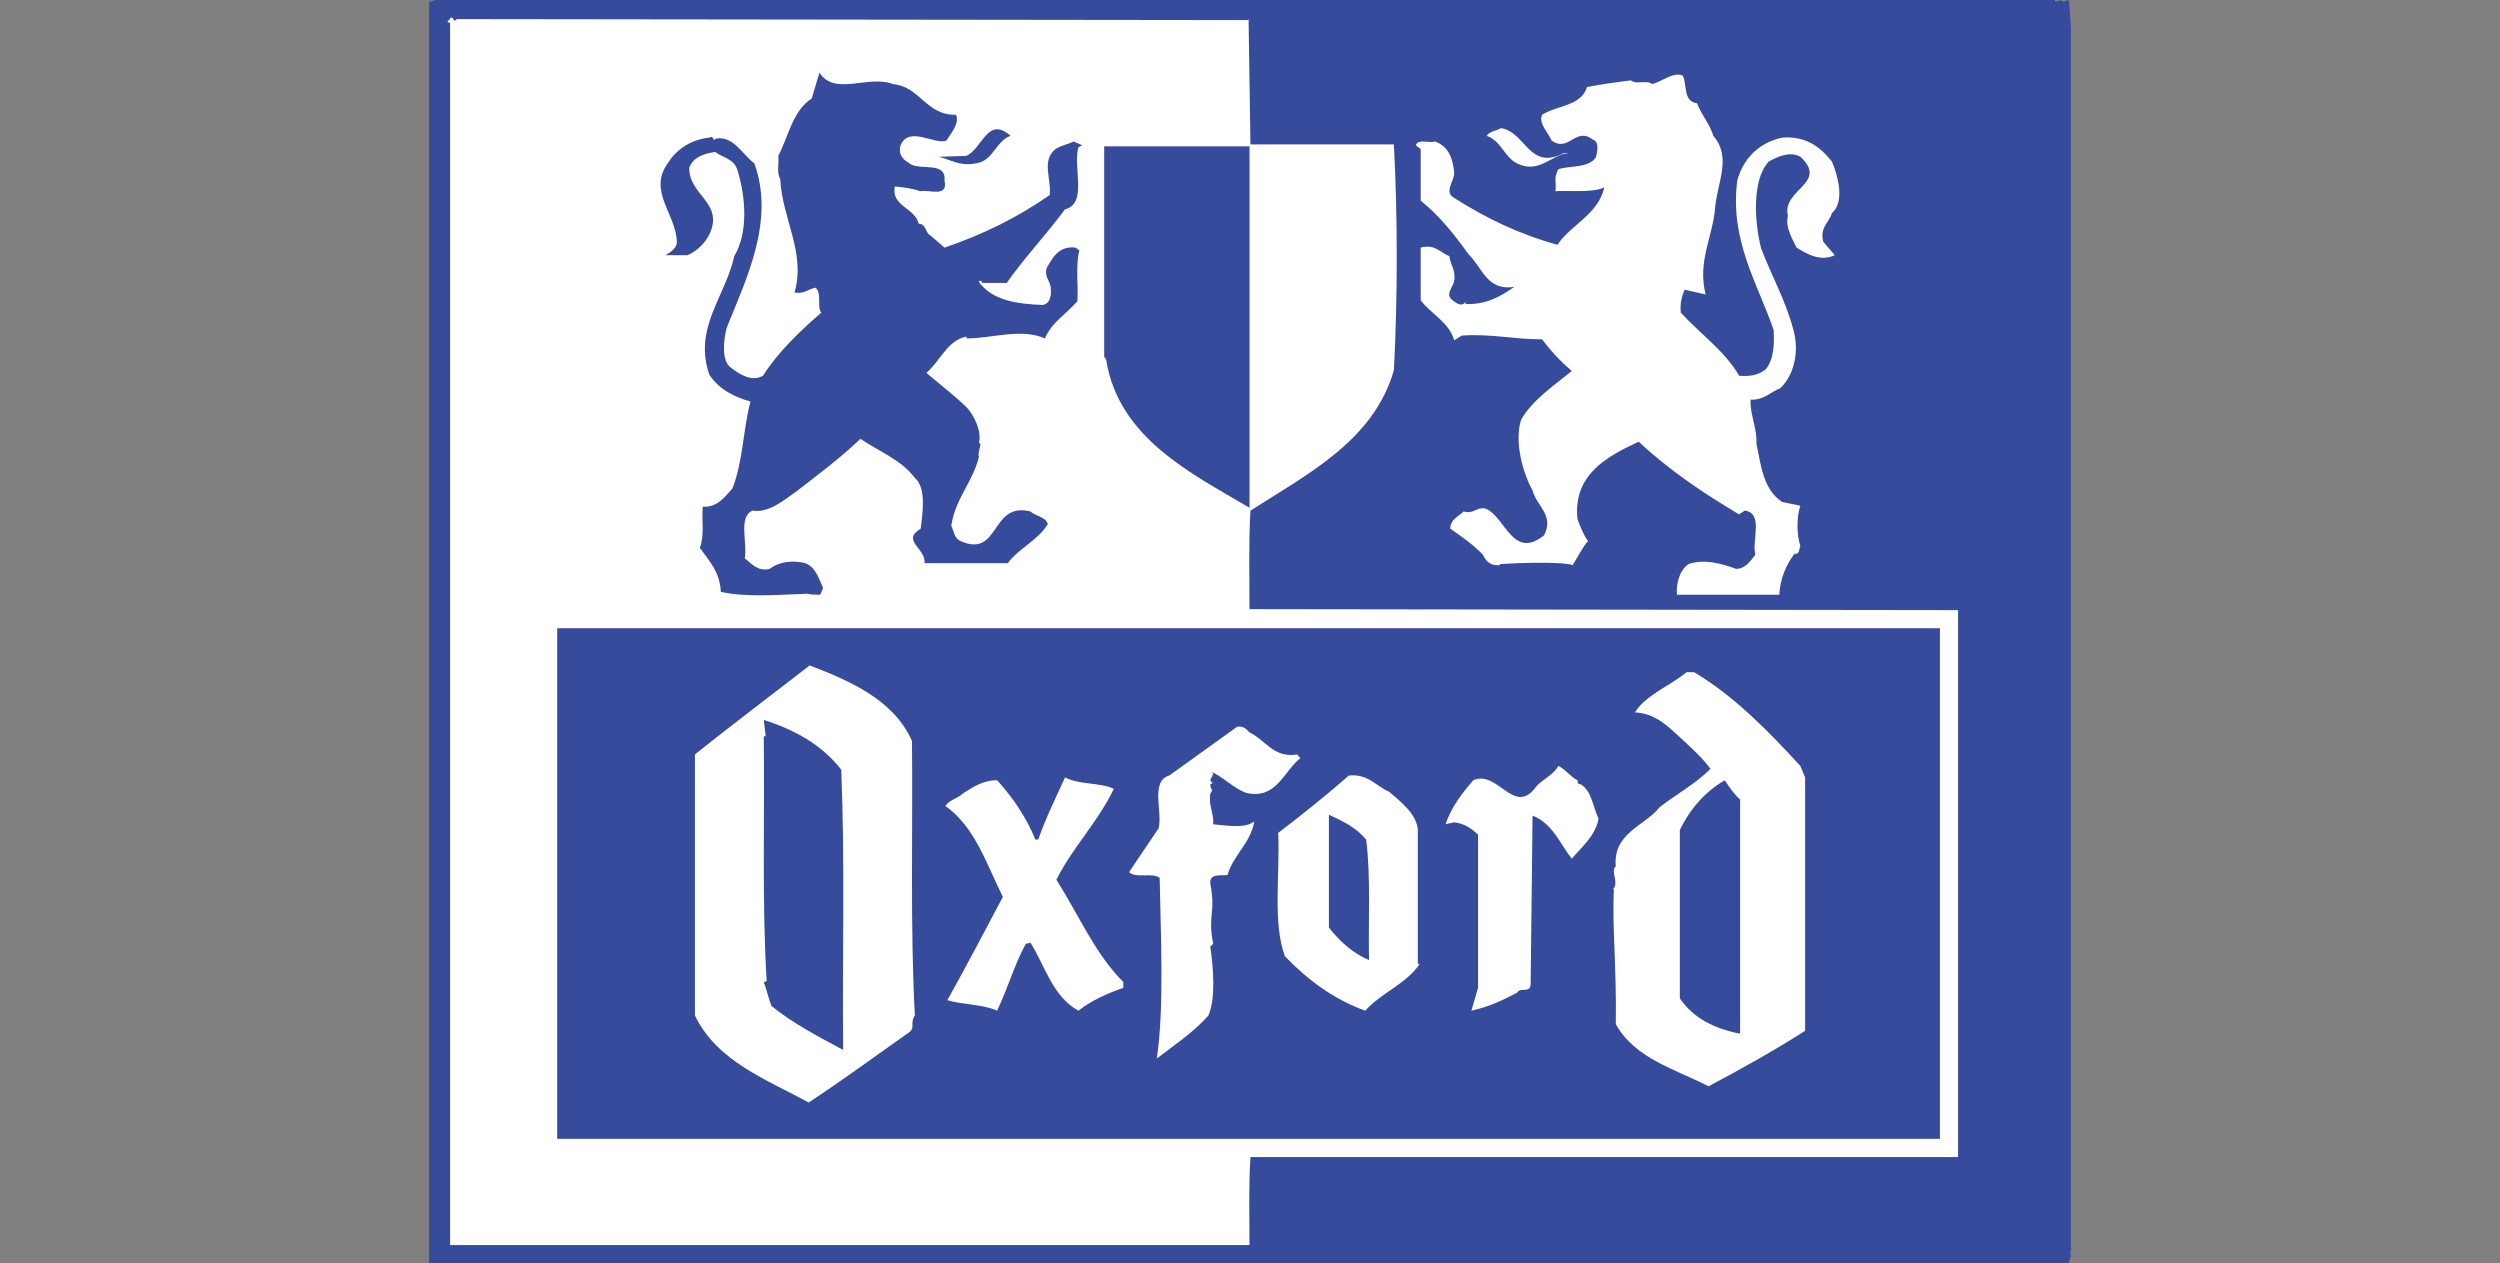
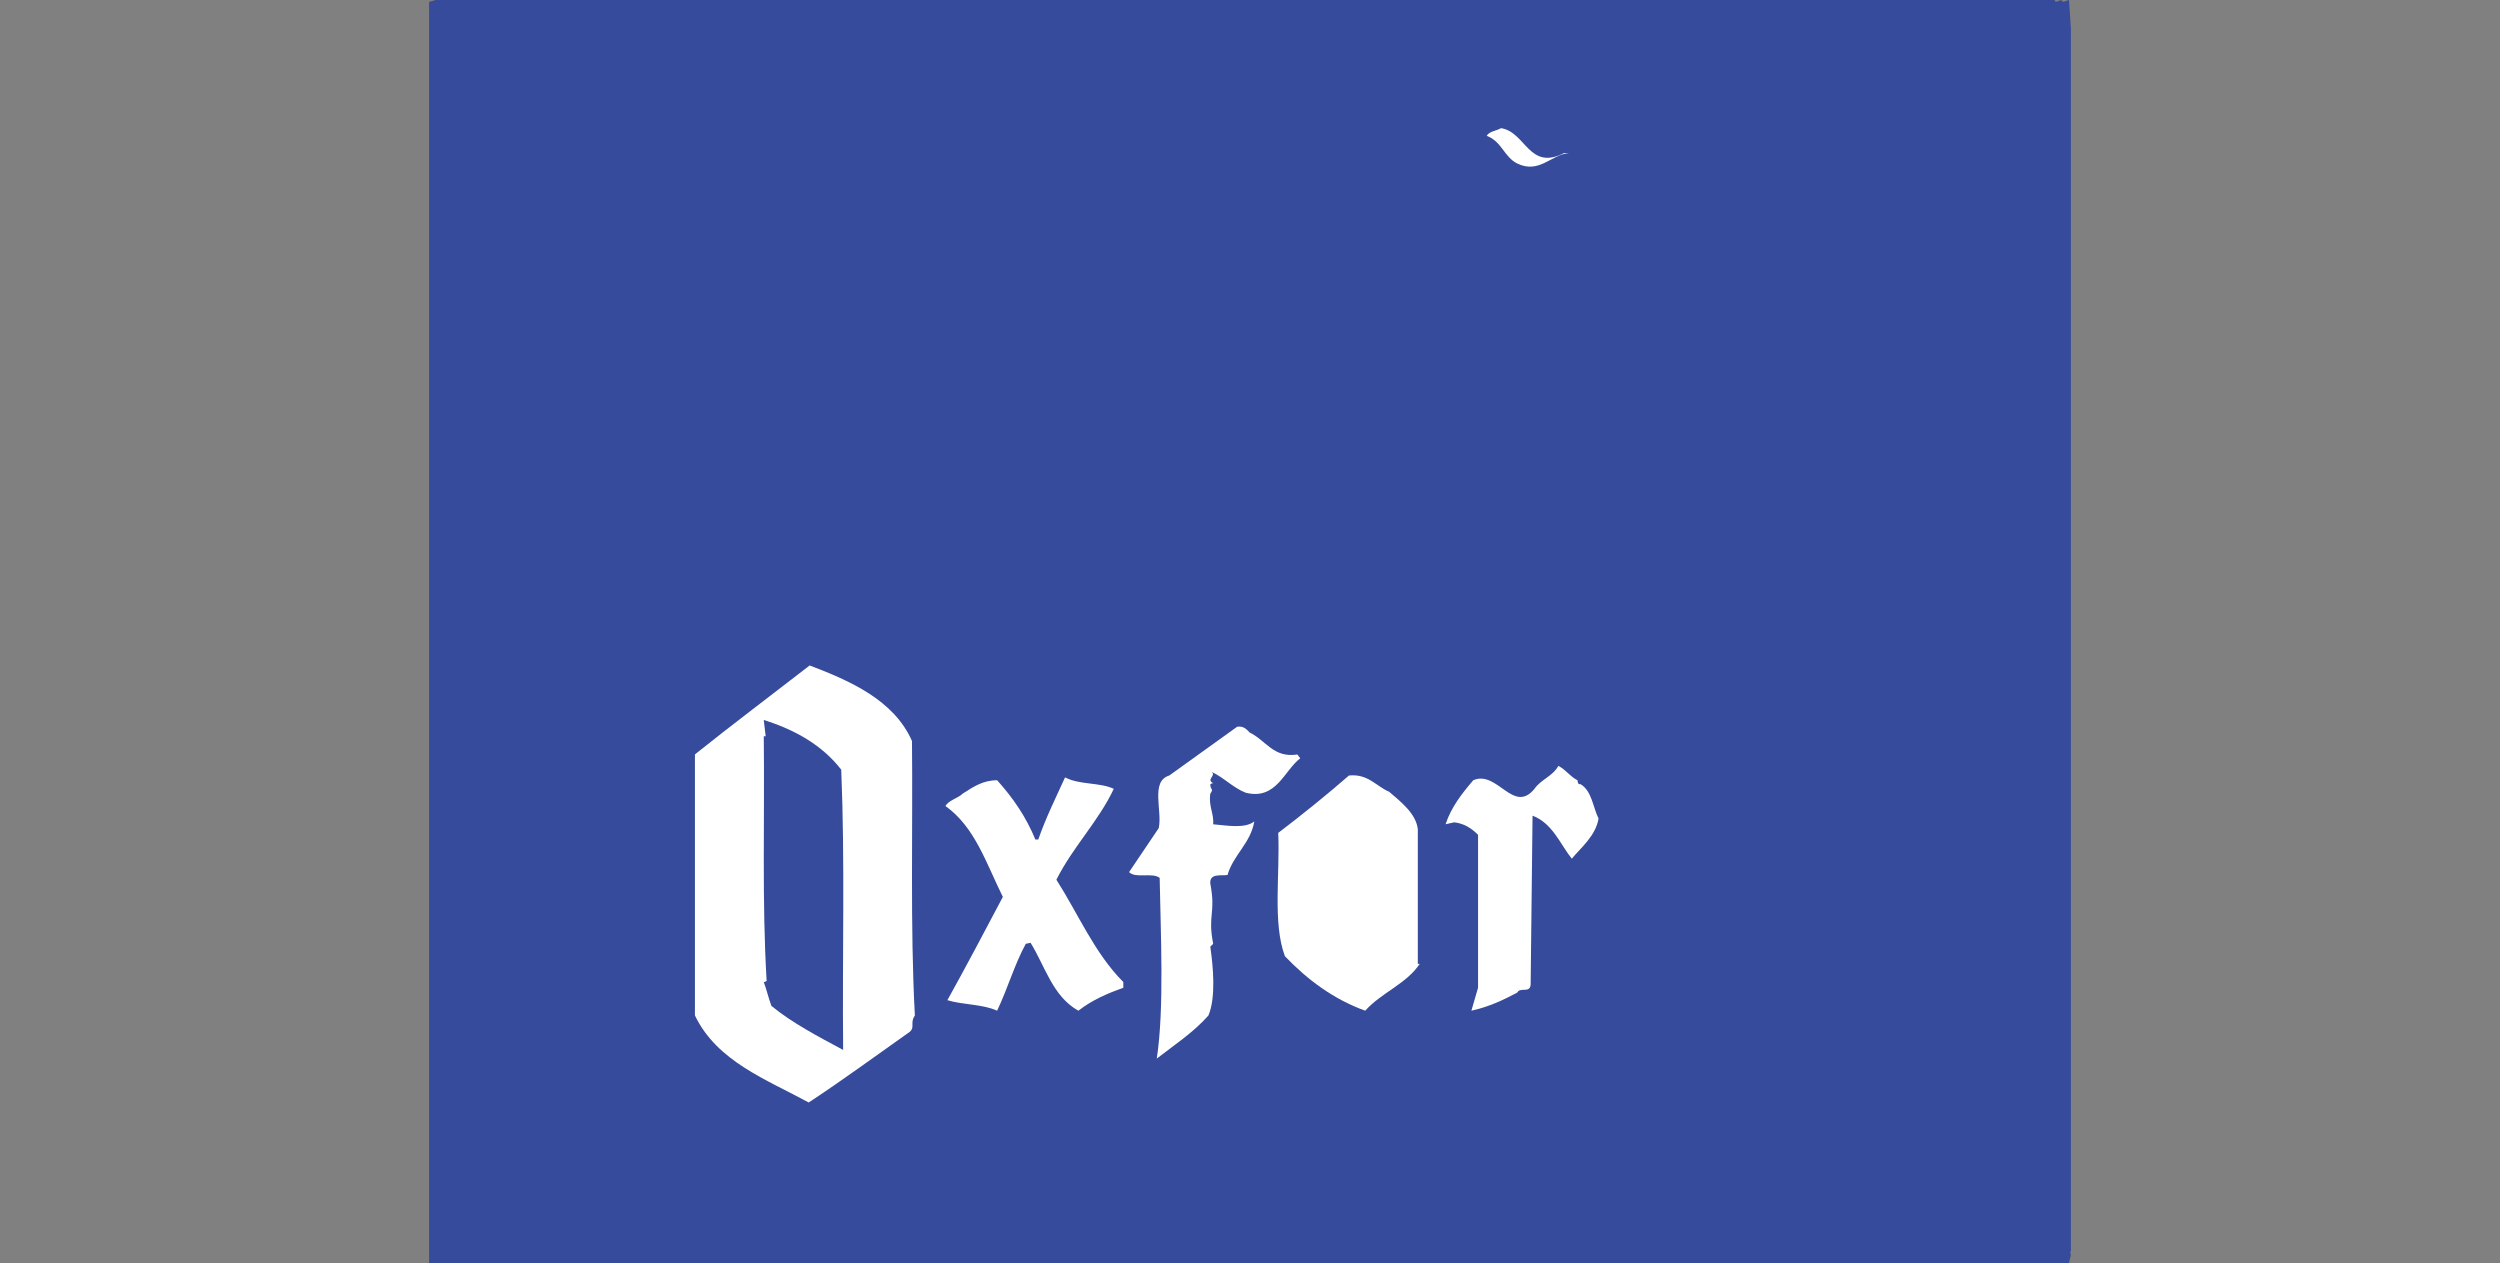
<svg xmlns="http://www.w3.org/2000/svg" id="Calque_1" version="1.1" viewBox="0 0 538.58 272.13">
  <rect x="0" y="0" width="538.58" height="272.13" fill="#808080" stroke="none" />
  <defs>
    <style>
      .st0 {
        fill: #fff;
      }

      .st1 {
        fill: #364b9b;
      }
    </style>
  </defs>
  <path class="st1" d="M442.64,0c0,.21.21.21.21.41L444.08,0c0,.21.21.21.41.41L445.73,0l.41,6.18v263.47h-.21c.41.82,0,1.24-.21,2.47H92.44V.41L93.88,0h348.76Z" />
-   <path class="st0" d="M98.41,4.12l170.36.21.21-.21.41,26.99h30.9c.82,15.66.82,32.96,0,48.62-4.33,15.24-18.75,22.45-30.9,30.28-.41,6.8-.21,14.01-.21,21.22l152.65.21v117.83h-152.44c-.41,6.18-.21,12.57-.21,18.95H96.97V4.94c-1.24-.41,0-.41,0-1.03.82-.62.62,1.24,1.44.21Z" />
  <path class="st1" d="M192.35,18.13c5.77.41,7.21,6.8,13.6,6.59.82,1.85-1.03,3.91-2.06,5.56-2.47,1.03-8.03-3.3-9.89,1.03-.62,2.47,1.03,3.3,2.27,4.12,2.47,1.24,7.62-.62,7.21,3.5.82,3.71-3.3,1.85-5.15,2.27-1.85-.62-3.5-.82-5.56-1.03-.82,4.33,4.33,4.53,5.15,8.03,1.65,0,1.44,2.06,2.47,2.47l3.09,2.68c8.45-2.88,15.86-6.59,22.66-11.33.41-3.5-1.85-7.42,1.24-9.89,1.24-.82,2.68-1.03,3.91-1.65l1.85.82-.82.41c-1.24,4.33,2.06,12.15-2.88,13.39-4.12,5.56-8.65,10.3-12.57,15.86h-5.36c.21-.21,0-.41-.21-.41-.21-.21-.41,0-.41.21,2.88,3.91,8.03,4.74,13.8,4.94,1.65-.41,1.85-2.06,1.65-3.91-.21-1.44-1.44-2.27-.82-4.12,1.24-2.06,2.47-4.74,6.18-4.33l.82.62c-.82,3.09-.21,7.42-.41,10.92-2.27,2.68-5.56,4.53-7,8.03-5.15-2.27-11.33,0-16.89,0v-.41c-4.12.82-5.56,5.15-8.65,7.83,2.88,2.47,6.18,4.94,8.86,7.62,1.44,1.65,3.09,4.94,2.47,7.42.82.41-.41,1.85,0,3.09-1.44,5.56-5.15,9.06-5.97,14.83.62,1.24.62,2.68,2.06,3.3,8.45,3.71,6.39-8.65,15.04-6.39,1.03,1.03,3.09,1.03,3.71,2.68-2.06,3.5-6.18,5.15-8.65,8.45h-17.92c.41-3.09-5.15-4.94-.82-7.42.41-3.3,1.24-8.86-1.24-10.92-2.88-3.91-7.83-5.77-11.74-8.45-4.33,4.12-9.27,7.83-13.8,11.33-2.68,1.85-5.97,4.74-9.48,4.12-3.09,1.44-1.03,6.8-1.65,10.3,1.44,1.03,2.68,2.88,5.36,2.27,1.65-1.24,3.91-1.85,6.59-1.44,3.09.21,3.91,3.3,4.94,5.56l-.62,1.44c-1.03,0-1.85,0-2.88-.21-5.77.21-13.18.82-18.54-.41-.21-4.33-2.47-6.59-4.53-9.48,1.03-2.47.41-5.97.62-8.86,3.09.21,4.74-2.06,6.39-3.91,2.27-5.56,2.27-12.57,3.91-18.75-3.71-1.03-6.8-2.68-8.86-5.77-3.5-10.09,3.5-16.89,5.36-25.54,3.09-5.15,2.47-12.98.62-18.75-.82-2.27-3.09-2.47-4.74-3.71-2.47.41-4.53,1.03-5.56,3.3-.21,5.97,7.21,7.42,4.53,14.01-.82,2.06-2.88,4.12-4.94,4.94h-4.74c1.03-.62,2.47-1.44,2.47-2.88-.21-6.18-6.39-10.92-1.85-17.1,1.85-2.88,4.94-4.94,8.86-5.36,1.03-.62.62,1.03,1.44.21,3.71-.62,5.56,3.3,8.24,5.36,4.53,12.36-1.85,25.13-5.97,35.43-.62,2.47-1.24,7.21,1.03,8.65,1.65,1.24,4.33,3.09,6.8,1.65,3.3-5.15,7.83-9.48,12.57-13.6-1.03-1.24.21-4.12-1.24-5.36-1.44.21-2.47,1.44-4.53,1.03,2.47-8.65-2.68-15.86-3.09-24.51-.82-1.24-.21-3.3-.41-4.94,2.27-4.33,3.09-9.68,7.21-12.36l1.65-5.56c3.3,5.15,10.51.41,15.86,2.47Z" />
-   <path class="st0" d="M365.6,22.25c1.03,2.68,2.68,4.33,3.5,7,3.91,4.53,1.03,9.68.41,15.24-.41,6.39-3.91,11.74-2.06,18.95l-4.53-1.03c-.62,1.44-1.03,3.09-.82,4.94,4.12,4.53,9.48,8.24,12.57,13.6,2.47.21,4.33-.21,5.77-1.44,1.65-2.06,1.85-5.15,1.65-8.45-3.5-10.09-9.48-19.36-7.83-32.14,1.24-4.74,4.74-8.24,9.68-9.27,5.15-.41,8.24,2.06,10.71,5.15,1.24,2.88,2.88,8.65,0,11.12-.62,2.06-2.68,3.09-1.85,6.18l2.47,2.88c-3.09,1.44-5.97-.21-8.24-1.65-1.03-2.06-2.47-4.53-1.85-6.8-1.44-5.77,8.86-7,2.68-12.77-2.27-1.24-4.94,0-6.8,1.03-3.71,3.91-3.09,13.18-1.65,18.75,2.27,5.97,5.36,11.33,7,17.72,1.24,4.74,0,9.68-2.88,12.36-2.06.82-3.71,2.68-6.39,2.47-.21,3.09,1.44,6.18,1.24,9.48,1.03,4.74,1.44,9.89,5.56,12.57l3.91.82c-.82,2.27-.82,6.18,0,8.65-.21.41-.21,2.06-1.24,1.65-1.85,2.47-3.09,5.36-3.3,8.86h-22.04c-.21-2.06.41-5.15,2.47-6.59,3.5-1.24,7.42,0,10.3,1.03,1.85,0,3.09-1.65,4.12-3.09-.82-3.09,1.85-8.86-2.27-9.48l-1.24.82c-7.62-4.53-15.04-9.48-21.63-15.66-6.59,3.09-14.21,7-13.18,16.69.62,1.65,1.24,3.3,2.27,4.74-1.03,1.03-2.27,3.5-3.3,5.15-2.68-.82-12.77-.41-15.66-.21v.21c-1.65.21-2.88-.41-3.71-2.27-2.27-2.27-4.33-3.71-7-5.56,0-2.06,1.85-2.68,2.88-3.71,2.27.62,2.68-1.03,4.74-.62,4.33,1.85,5.77,11.12,12.57,5.77,2.27-4.33-1.65-6.39-2.47-9.68-2.27-4.12-3.91-10.71-2.47-15.24,2.47-4.33,7.21-7.42,10.92-10.51-2.47-2.06-4.53-4.33-6.39-6.8-6.18,0-10.92-1.24-17.3-.82l-1.65,1.03c-1.03-3.91-5.15-5.77-7.21-8.65v-11.33c3.09-.82,4.12,1.03,6.18,1.85.21,1.85,1.44,3.09,1.03,5.36-.21,1.24-1.85,2.68-.62,3.91.82.62,2.06,1.85,3.09.62v.41c4.33.21,7.62-1.65,10.51-3.71-5.97,1.03-7-4.33-9.89-7-3.09-4.33-6.39-8.45-10.3-11.54v-11.12l-1.03-.82c.41-1.44,2.68-.41,4.12-.82,2.88,1.03,3.91,3.71,4.12,6.8,0,1.85-2.27,4.12,0,5.36,6.8,4.33,14.01,7.83,22.25,10.09,2.88-4.33,8.86-6.59,10.09-12.36-2.47,1.24-8.03.62-10.51.82.21-2.68-.41-2.68.62-4.74,2.68-.82,6.39-.21,8.03-2.47.41-1.24.82-3.5-.62-3.91-3.71-2.88-5.15,2.88-8.86.21-.82-1.85-2.88-3.71-2.06-5.56,3.3-2.06,8.45-1.85,9.68-5.97,3.09-.62,6.39-1.03,9.48-1.44,1.03,1.03,3.5-.21,4.53.82,2.27-.62,4.53-2.68,6.59-1.85,1.03,1.85,0,5.56,3.09,5.97h0Z" />
  <path class="st0" d="M336.96,32.96h1.03c-3.91.41-6.39,4.53-11.12,2.27-2.88-1.44-3.3-4.74-6.59-5.97.62-1.03,2.06-1.03,3.09-1.65,5.36.82,5.97,9.27,13.6,5.36Z" />
  <path class="st1" d="M217.69,29.25c-3.3,1.24-3.71,5.56-7.62,5.97-3.5.62-5.15-.82-7.83-1.44l5.97-.21c3.5-1.65,4.53-8.65,9.48-4.33Z" />
-   <path class="st1" d="M269.19,109.39c-12.57-7.42-28.22-15.04-30.9-31.93l-.41-.62V31.52h31.31v77.87Z" />
+   <path class="st1" d="M269.19,109.39c-12.57-7.42-28.22-15.04-30.9-31.93l-.41-.62h31.31v77.87Z" />
  <rect class="st1" x="120.04" y="135.34" width="297.88" height="110" />
  <path class="st0" d="M196.47,159.65c.21,18.54-.41,39.96.62,59.12-1.24,1.85.41,2.68-1.65,3.91-7,4.94-14.01,10.09-21.22,14.83-9.06-4.94-19.78-8.86-24.51-18.75v-56.24c8.24-6.59,16.48-12.77,24.72-19.16,8.65,3.3,18.13,7.42,22.04,16.27Z" />
-   <path class="st0" d="M364.98,144.82c8.65,5.15,16.07,12.77,22.87,20.19l1.03,2.47v54.59c-6.8,4.33-13.8,8.24-20.81,11.95-7.21-3.71-15.86-5.97-19.98-13.39.21-11.95-.82-21.22-.41-29.05h-.21c1.44-1.44-.62-3.91.62-4.94-.62-7.21,6.18-8.65,9.48-12.77,3.71-2.88,7.62-4.94,10.92-8.24-1.65-2.27-4.12-4.53-6.59-6.8-2.68-2.47-5.36-5.15-9.68-5.36,2.27-3.71,7.62-5.77,11.12-8.65,0,0,1.65,0,1.65,0Z" />
  <path class="st1" d="M181.23,165.83c.82,19.57.21,40.17.41,60.36-5.36-2.88-10.92-5.77-15.45-9.48-.62-1.65-1.03-3.5-1.65-5.15.41,0,.41-.21.62-.21-1.03-17.1-.41-35.23-.62-52.74h.41l-.41-3.5c6.59,2.06,12.57,5.36,16.69,10.71Z" />
  <path class="st0" d="M269.19,157.8c3.5,1.65,5.15,5.56,10.3,4.74l.62.82c-3.5,2.68-5.15,9.06-11.74,7.42-2.68-1.03-4.74-3.3-7.42-4.53,1.24.82-1.24,1.65.41,2.47-.41,0-.41.21-.62.21,0,1.44.82.82,0,2.06-.41,2.68.82,4.33.62,6.59,2.68.21,6.8,1.03,8.86-.62-.82,4.74-4.53,7.21-5.77,11.54-1.44.21-3.91-.41-3.71,1.85,1.24,6.59-.62,6.59.62,12.98l-.62.62c.62,4.33,1.24,10.92-.41,14.83-3.3,3.71-7.42,6.39-11.12,9.27,1.65-10.92.82-27.19.62-38.93-1.65-1.24-5.15.21-6.59-1.24l6.39-9.48c.82-3.71-1.85-10.09,2.27-11.33,4.94-3.5,9.68-7,14.63-10.51,1.44-.21,2.06.62,2.68,1.24Z" />
  <path class="st0" d="M339.85,168.1s0,1.03.62.82c2.47,1.44,2.68,4.94,3.91,7.42-.62,3.71-3.71,6.18-5.77,8.65-2.47-3.09-4.12-7.62-8.45-9.27l-.41,36.46c-.21,1.85-2.27.41-2.88,1.65-3.09,1.65-6.18,3.09-9.89,3.91l1.44-4.94v-32.96c-1.44-1.44-3.09-2.47-5.15-2.68l-1.85.41c1.24-3.71,3.5-6.59,5.97-9.48,5.15-2.27,8.65,7.42,13.18,1.85,1.44-2.06,3.91-2.68,5.15-4.94,1.65.82,2.47,2.27,4.12,3.09Z" />
  <path class="st0" d="M299.26,170.57c2.68,2.27,5.77,4.74,6.18,8.03v29.05h.41c-2.88,4.33-8.24,6.18-11.74,10.09-6.8-2.47-12.36-6.59-17.3-11.74-2.68-7.21-1.03-17.72-1.44-26.57,5.15-3.91,10.51-8.24,15.24-12.36,4.12-.41,5.77,2.27,8.65,3.5Z" />
  <path class="st0" d="M239.94,169.95c-3.3,7-8.86,12.57-12.36,19.57,4.74,7.42,8.24,15.86,14.42,22.04v1.24c-3.5,1.24-6.8,2.68-9.68,4.94-5.56-3.09-7.21-9.68-10.3-14.63l-1.03.21c-2.47,4.53-3.91,9.68-6.18,14.42-3.09-1.44-7.42-1.24-10.71-2.27,4.12-7.42,8.03-14.83,11.95-22.25-3.5-7-5.97-15.04-12.36-19.57.62-1.24,2.68-1.65,3.71-2.68,2.27-1.44,4.33-2.88,7.42-2.88,3.5,3.91,6.18,7.83,8.24,12.77h.62c1.65-4.74,3.71-8.86,5.77-13.39,3.09,1.65,7.42,1.03,10.51,2.47Z" />
-   <path class="st1" d="M371.57,168.1c.82,1.24,2.06,3.09,3.3,4.12v50.47c-5.36-1.03-10.09-3.3-12.98-7.62v-36.26c2.06-4.33,5.36-8.24,9.68-10.71Z" />
-   <path class="st1" d="M294.32,180.87c1.03,8.24.41,17.3.62,25.96-3.5-1.44-6.39-4.12-8.65-7v-24.31c3.09,1.44,5.77,2.68,8.03,5.36Z" />
</svg>